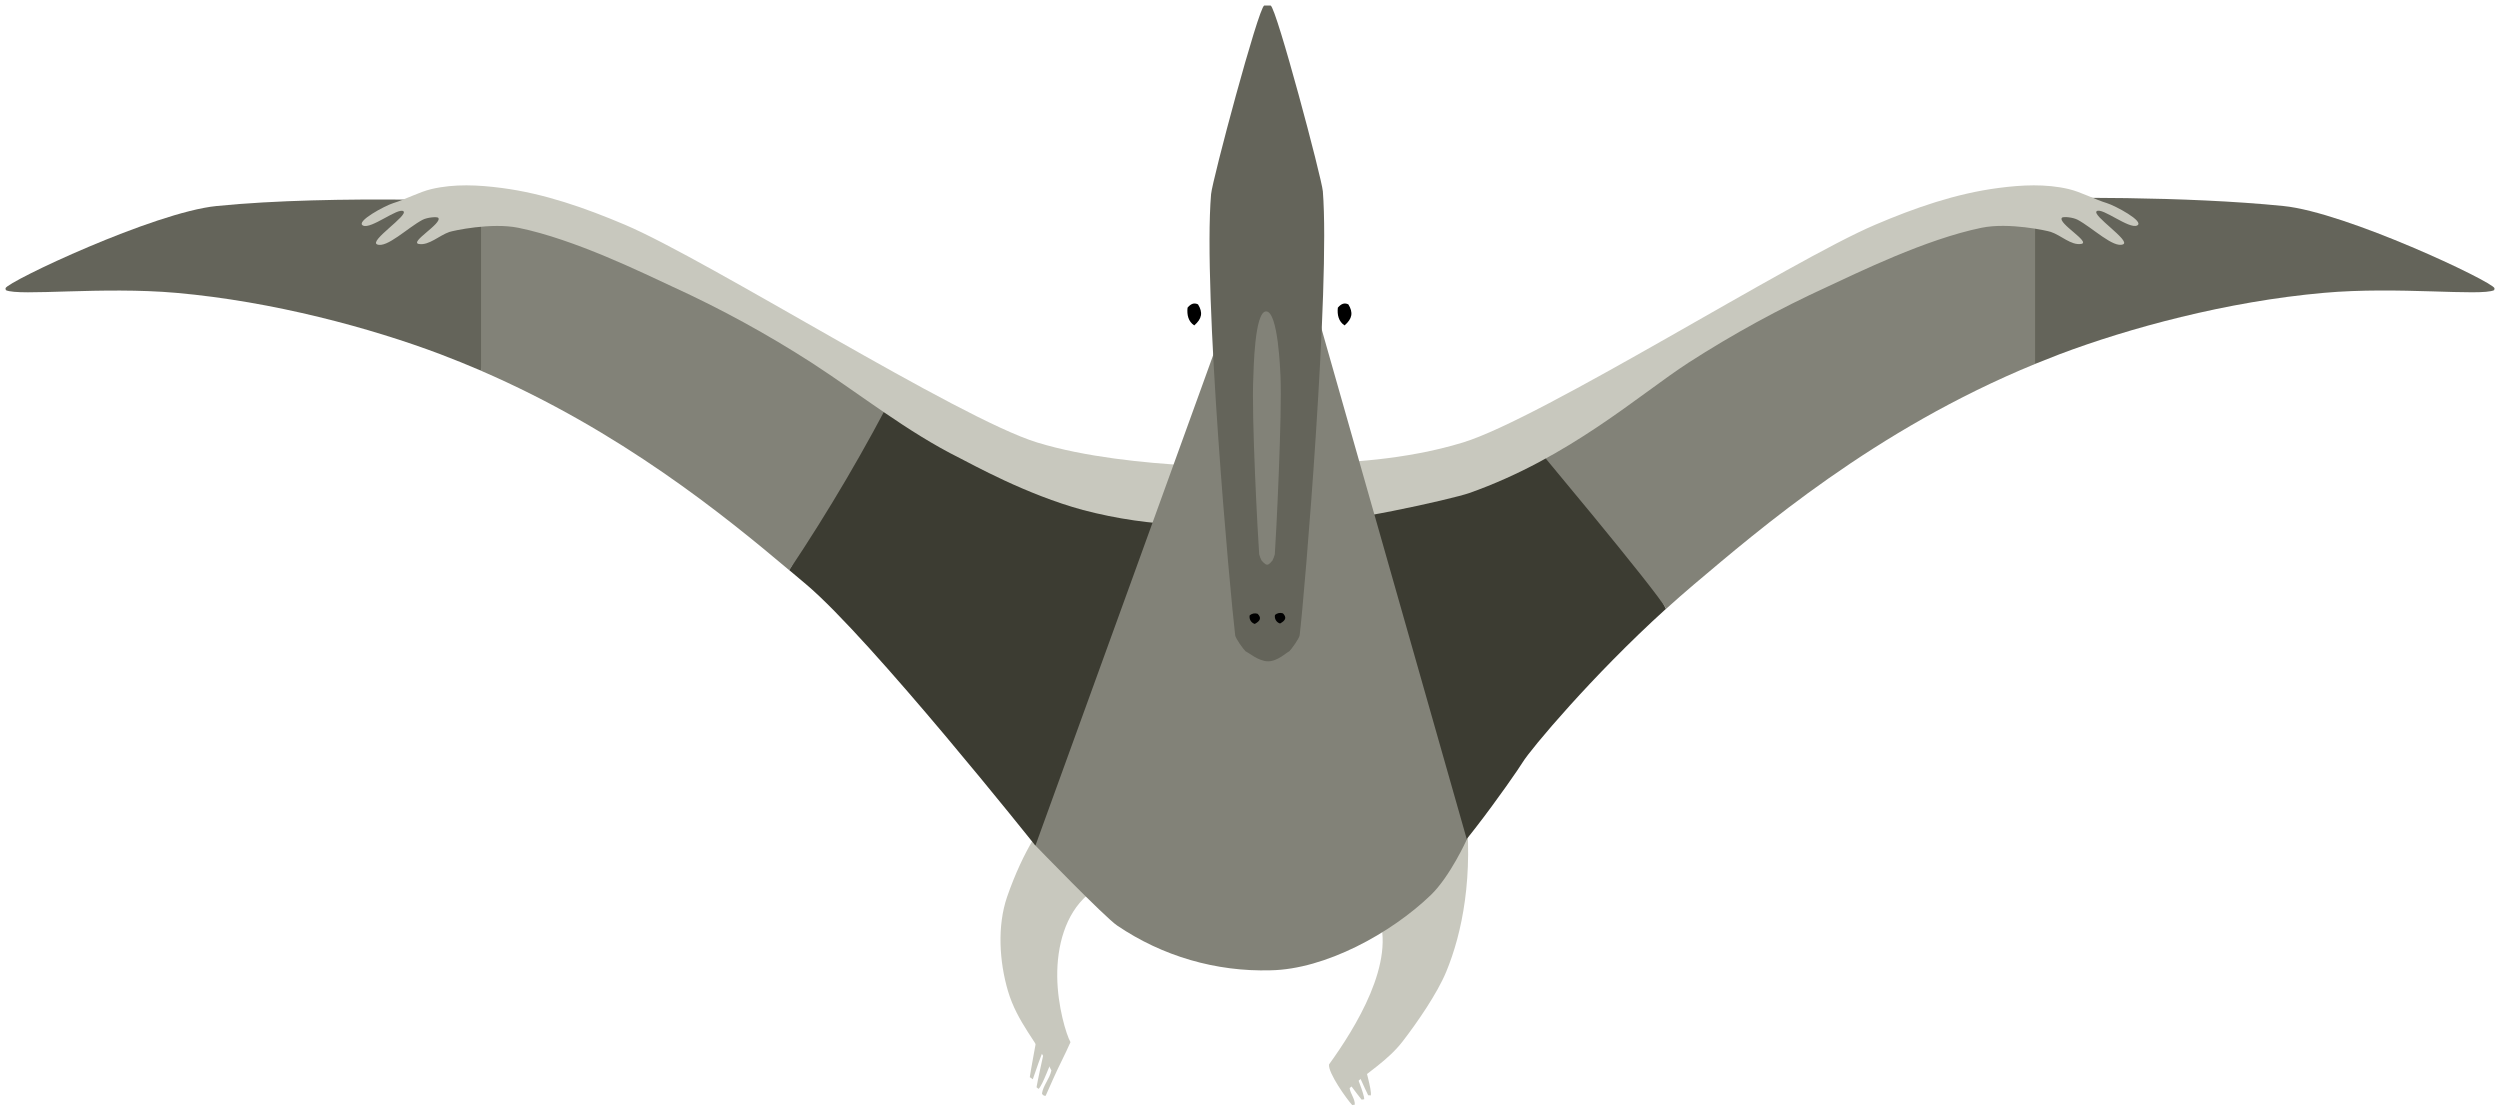
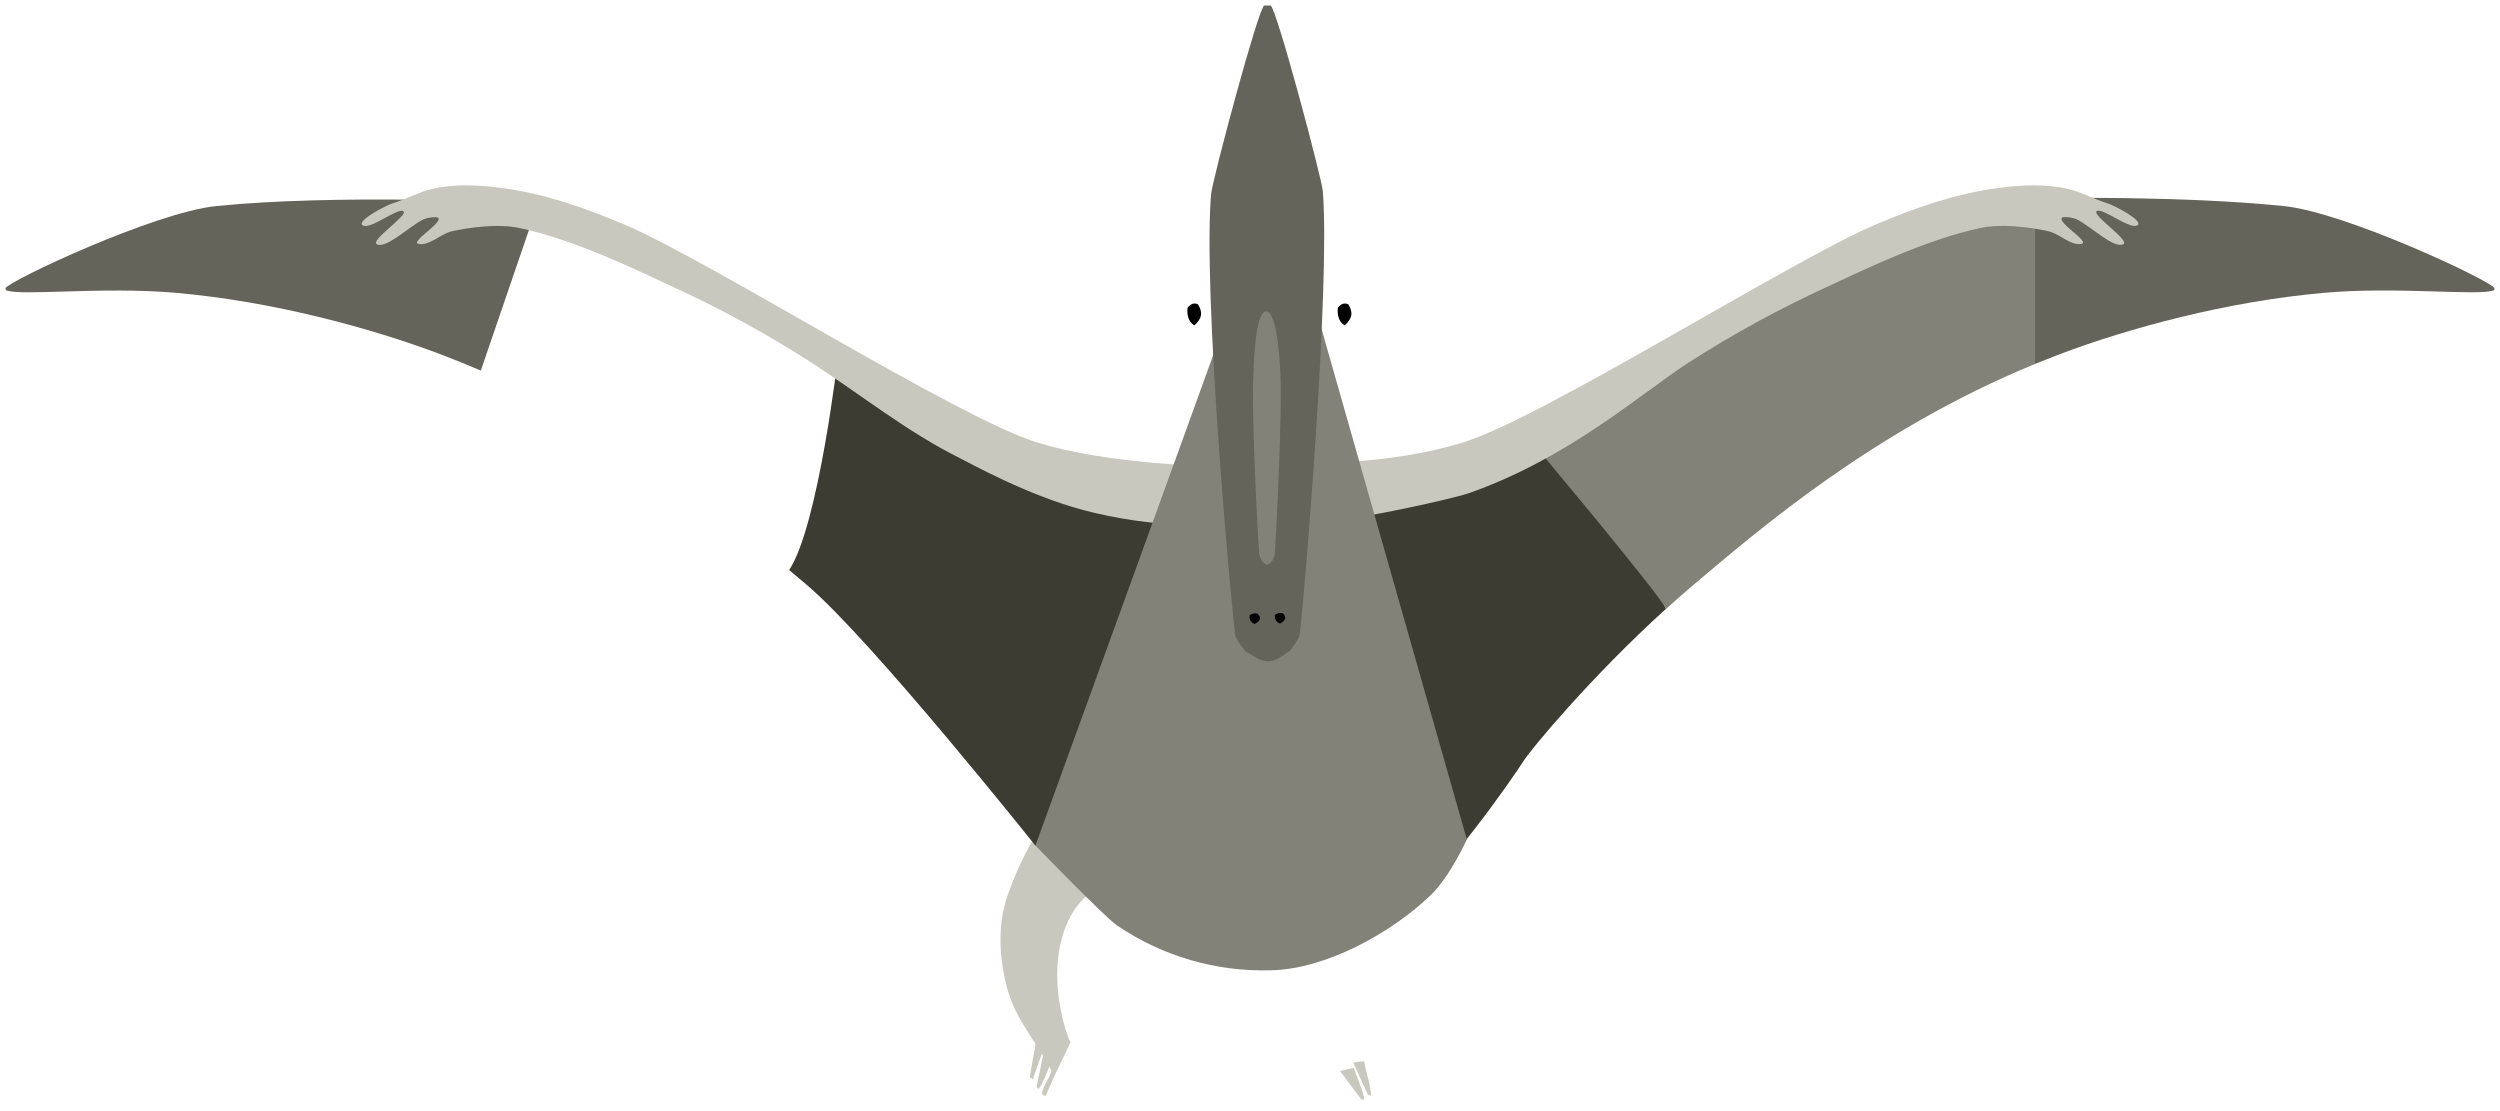
<svg xmlns="http://www.w3.org/2000/svg" version="1.1" width="226.865" height="100.78" viewBox="-0.449 0.178 226.865 100.78">
  <g id="ID0.29975117882713675">
    <g id="Page-1">
      <g id="dinosaur3-b-[animals,dinosaur,pteranodon,flying,alex-eben-meyer]">
        <g id="Group-5">
-           <path id="Shape" fill="#C8C8BE" stroke="none" stroke-width="1" d="M 122.644 79.157 C 122.662 79.392 124.567 82.913 124.589 83.145 C 126.311 87.434 122.524 93.488 120.156 96.771 C 120.05 97.524 121.758 99.919 122.259 100.458 L 122.494 100.422 C 122.512 99.867 122.094 99.452 122.025 98.916 C 123.636 97.503 125.511 96.401 126.833 94.684 C 128.156 92.967 129.968 90.349 130.791 88.358 C 132.24 84.858 133.301 79.681 132.508 72.997 C 132.505 72.997 122.644 79.157 122.644 79.157 Z " />
          <path id="Shape" fill="#C8C8BE" stroke="none" stroke-width="1" d="M 121.156 97.373 C 121.156 97.373 122.924 99.762 123.113 99.967 L 123.347 99.931 C 123.362 99.449 122.536 97.542 122.41 97.096 C 121.987 97.166 121.569 97.258 121.156 97.373 Z " />
          <path id="Shape" fill="#C8C8BE" stroke="none" stroke-width="1" d="M 122.359 96.608 C 122.359 96.608 123.561 99.319 123.708 99.566 L 123.945 99.581 C 124.063 99.114 123.374 96.949 123.344 96.488 C 123.012 96.493 122.682 96.534 122.359 96.608 Z " />
        </g>
        <g id="Group-4">
          <path id="Shape" fill="#C8C8BE" stroke="none" stroke-width="1" d="M 95.145 98.033 C 95.635 96.928 96.206 95.861 96.693 94.75 C 96.314 94.078 95.521 91.503 95.491 88.813 C 95.458 86.048 96.215 83.154 98.214 81.41 C 102.16 77.97 107.512 78.497 107.512 78.497 L 107.067 74.042 L 98.253 71.03 C 98.253 71.03 93.904 73.021 90.938 81.572 C 90.036 84.208 90.235 87.443 91.019 90.105 C 91.861 92.952 93.664 94.756 94.962 97.319 C 94.791 98.087 94.211 98.681 94.106 99.413 C 94.157 99.55 94.294 99.635 94.439 99.62 C 94.668 99.12 94.905 98.575 95.145 98.033 Z " />
          <path id="Shape" fill="#C8C8BE" stroke="none" stroke-width="1" d="M 94.28 95.657 C 94.28 95.657 93.64 98.56 93.613 98.84 L 93.793 98.991 C 94.166 98.69 94.896 96.536 95.145 96.148 C 94.875 95.953 94.585 95.789 94.28 95.657 Z " />
          <path id="Shape" fill="#C8C8BE" stroke="none" stroke-width="1" d="M 93.628 94.383 C 93.628 94.383 93.027 97.645 93 97.925 C 93.054 97.97 93.273 98.12 93.273 98.12 C 93.273 98.12 94.241 95.262 94.493 94.873 C 94.223 94.68 93.933 94.515 93.628 94.383 Z " />
        </g>
        <g id="Group-3">
          <path id="Shape" fill="#64645A" stroke="none" stroke-width="1" d="M 206.766 18.873 C 197.801 17.97 186.146 18.087 181.822 18.22 L 184.226 33.202 C 184.662 33.03 186.002 32.491 186.444 32.325 C 192.713 29.958 201.618 27.53 210.429 26.753 C 217.131 26.151 224.639 27.075 225.883 26.512 C 225.905 26.455 225.917 26.393 225.916 26.331 C 225.727 25.723 212.434 19.44 206.766 18.873 Z " />
          <path id="Shape" fill="#3C3C32" stroke="none" stroke-width="1" d="M 140.649 37.422 C 138.876 38.413 137.097 39.407 135.39 40.349 L 119.14 46.136 L 128.477 80.265 C 129.98 80.602 137.07 70.44 137.743 69.328 C 138.416 68.217 144.03 61.497 150.732 55.428 C 149.893 53.563 141.469 39.687 140.649 37.422 Z " />
          <path id="Shape" fill="#828278" stroke="none" stroke-width="1" d="M 184.226 18.271 C 183.171 18.307 182.459 18.337 182.176 18.337 C 182.732 19.34 157.791 27.247 157.046 28.247 C 156.511 28.449 137.848 39.425 137.848 39.425 C 137.848 39.425 150.107 54.042 150.741 55.431 C 151.492 54.753 152.499 53.864 153.271 53.214 C 159.192 48.223 169.644 39.187 184.226 33.205 L 184.226 18.271 Z " />
          <path id="Shape" fill="#C8C8BE" stroke="none" stroke-width="1" d="M 190.745 18.611 C 189.642 18.277 188.397 17.599 187.273 17.334 C 185.191 16.846 183.024 16.958 180.905 17.235 C 177.025 17.741 173.308 19.042 169.713 20.575 C 162.074 23.822 139.501 38.12 132.321 40.328 C 127.032 41.952 121.361 42.187 118.626 42.214 L 118.626 47.461 C 120.67 47.861 131.356 45.458 132.877 44.922 C 141.968 41.711 148.309 35.985 152.775 33.09 C 156.803 30.498 161.01 28.197 165.365 26.205 C 168.127 24.928 174.272 21.892 179.372 20.846 C 181.837 20.34 185.329 21.111 185.654 21.223 C 186.573 21.524 187.499 22.464 188.412 22.313 C 189.326 22.163 186.258 20.434 186.66 19.937 C 186.76 19.813 187.652 19.886 188.1 20.127 C 189.443 20.849 191.334 22.711 192.208 22.352 C 192.966 22.051 189.326 19.702 189.822 19.34 C 190.318 18.979 192.746 20.991 193.482 20.642 C 194.219 20.292 191.49 18.84 190.745 18.611 Z " />
        </g>
        <g id="Group-2">
          <path id="Shape" fill="#64645A" stroke="none" stroke-width="1" d="M 48.386 18.605 C 45.239 18.494 29.909 17.801 19.204 18.873 C 13.536 19.44 0.243 25.723 0.051 26.331 C 0.053 26.393 0.065 26.454 0.087 26.512 C 1.331 27.075 8.839 26.163 15.541 26.753 C 24.352 27.53 33.254 29.958 39.523 32.325 C 40.668 32.756 42.086 33.337 43.183 33.807 L 48.386 18.605 Z " />
          <path id="Shape" fill="#3C3C32" stroke="none" stroke-width="1" d="M 106.833 46.136 L 90.583 40.349 C 87.578 38.687 75.614 32.398 75.614 32.398 C 75.614 32.398 73.838 47.864 71.163 51.907 L 72.711 53.211 C 78.601 58.178 93.501 76.907 93.501 76.907 L 107.705 65.807 L 106.833 46.136 Z " />
-           <path id="Shape" fill="#828278" stroke="none" stroke-width="1" d="M 68.933 28.244 C 68.188 27.244 43.247 19.337 43.806 18.334 C 43.682 18.334 43.475 18.334 43.204 18.334 L 43.204 33.822 C 55.866 39.289 65.282 46.961 71.172 51.922 C 74.795 46.497 78.099 40.865 81.068 35.054 C 74.739 31.464 69.378 28.41 68.933 28.244 Z " />
          <path id="Shape" fill="#C8C8BE" stroke="none" stroke-width="1" d="M 107.218 42.401 C 103.524 42.19 98.031 41.672 93.658 40.328 C 86.481 38.12 63.905 23.822 56.266 20.575 C 52.659 19.048 48.954 17.741 45.077 17.235 C 42.958 16.958 40.791 16.846 38.709 17.334 C 37.585 17.599 36.34 18.277 35.237 18.611 C 34.489 18.84 31.763 20.298 32.497 20.648 C 33.23 20.997 35.661 18.991 36.157 19.346 C 36.653 19.702 33.016 22.039 33.774 22.358 C 34.645 22.717 36.536 20.852 37.882 20.133 C 38.33 19.892 39.219 19.831 39.322 19.943 C 39.721 20.44 36.653 22.169 37.566 22.319 C 38.48 22.47 39.409 21.545 40.325 21.229 C 40.653 21.117 44.142 20.346 46.606 20.852 C 51.716 21.898 57.855 24.934 60.617 26.211 C 64.972 28.203 69.179 30.504 73.207 33.096 C 77.669 35.991 81.853 39.361 86.637 41.744 C 87.704 42.274 92.648 45.057 97.835 46.461 C 100.901 47.268 104.049 47.722 107.218 47.813 L 107.218 42.401 Z " />
        </g>
        <path id="Shape" fill="#828278" stroke="none" stroke-width="1" d="M 112.399 24.729 C 110.734 29.482 93.514 76.907 93.514 76.907 C 93.514 76.907 99.825 83.434 100.94 84.175 C 105.039 86.952 109.905 88.37 114.851 88.229 C 119.795 88.145 125.761 84.892 129.388 81.404 C 131.14 79.72 132.661 76.355 132.661 76.355 L 117.598 23.422 L 112.399 24.729 Z " />
        <g id="Group">
          <path id="Shape" fill="#64645A" stroke="none" stroke-width="1" d="M 114.854 0.678 L 114.274 0.678 C 113.745 0.877 109.559 16.527 109.451 17.801 C 108.699 26.729 111.188 54.111 111.639 57.831 C 111.675 58.117 112.366 59.078 112.585 59.286 C 112.814 59.361 113.748 60.19 114.623 60.19 C 115.497 60.19 116.315 59.373 116.543 59.286 C 116.763 59.078 117.445 58.117 117.49 57.831 C 117.944 54.09 120.273 26.105 119.594 17.539 C 119.504 16.373 115.383 0.877 114.854 0.678 Z " />
          <path id="Shape" fill="#828278" stroke="none" stroke-width="1" d="M 114.461 28.437 C 113.379 28.389 113.313 33.877 113.286 34.389 C 113.102 37.976 113.706 48.982 113.817 50.479 C 113.869 50.683 113.945 50.879 114.046 51.063 C 114.103 51.093 114.328 51.422 114.542 51.422 C 114.755 51.422 114.95 51.093 115.008 51.063 C 115.108 50.879 115.185 50.683 115.236 50.479 C 115.347 48.973 115.912 37.726 115.75 34.283 C 115.726 33.813 115.539 28.485 114.461 28.437 Z " />
          <path id="Shape" fill="#000000" stroke="none" stroke-width="1" d="M 120.955 28.099 C 121.235 27.768 121.526 27.614 121.908 27.798 C 122.365 28.536 122.268 29.102 121.565 29.708 C 121.018 29.349 120.886 28.741 120.955 28.099 Z " />
          <path id="Shape" fill="#000000" stroke="none" stroke-width="1" d="M 107.317 28.099 C 107.593 27.768 107.888 27.614 108.267 27.798 C 108.723 28.536 108.627 29.102 107.924 29.708 C 107.377 29.349 107.248 28.741 107.317 28.099 Z " />
          <path id="Shape" fill="#000000" stroke="none" stroke-width="1" d="M 115.251 55.982 C 115.448 55.808 115.723 55.753 115.972 55.837 C 116.318 56.193 116.246 56.467 115.711 56.759 C 115.379 56.66 115.179 56.322 115.251 55.982 Z " />
          <path id="Shape" fill="#000000" stroke="none" stroke-width="1" d="M 112.955 56.018 C 113.154 55.847 113.428 55.793 113.676 55.877 C 114.025 56.232 113.95 56.506 113.418 56.798 C 113.084 56.699 112.883 56.359 112.955 56.018 Z " />
        </g>
      </g>
    </g>
  </g>
</svg>